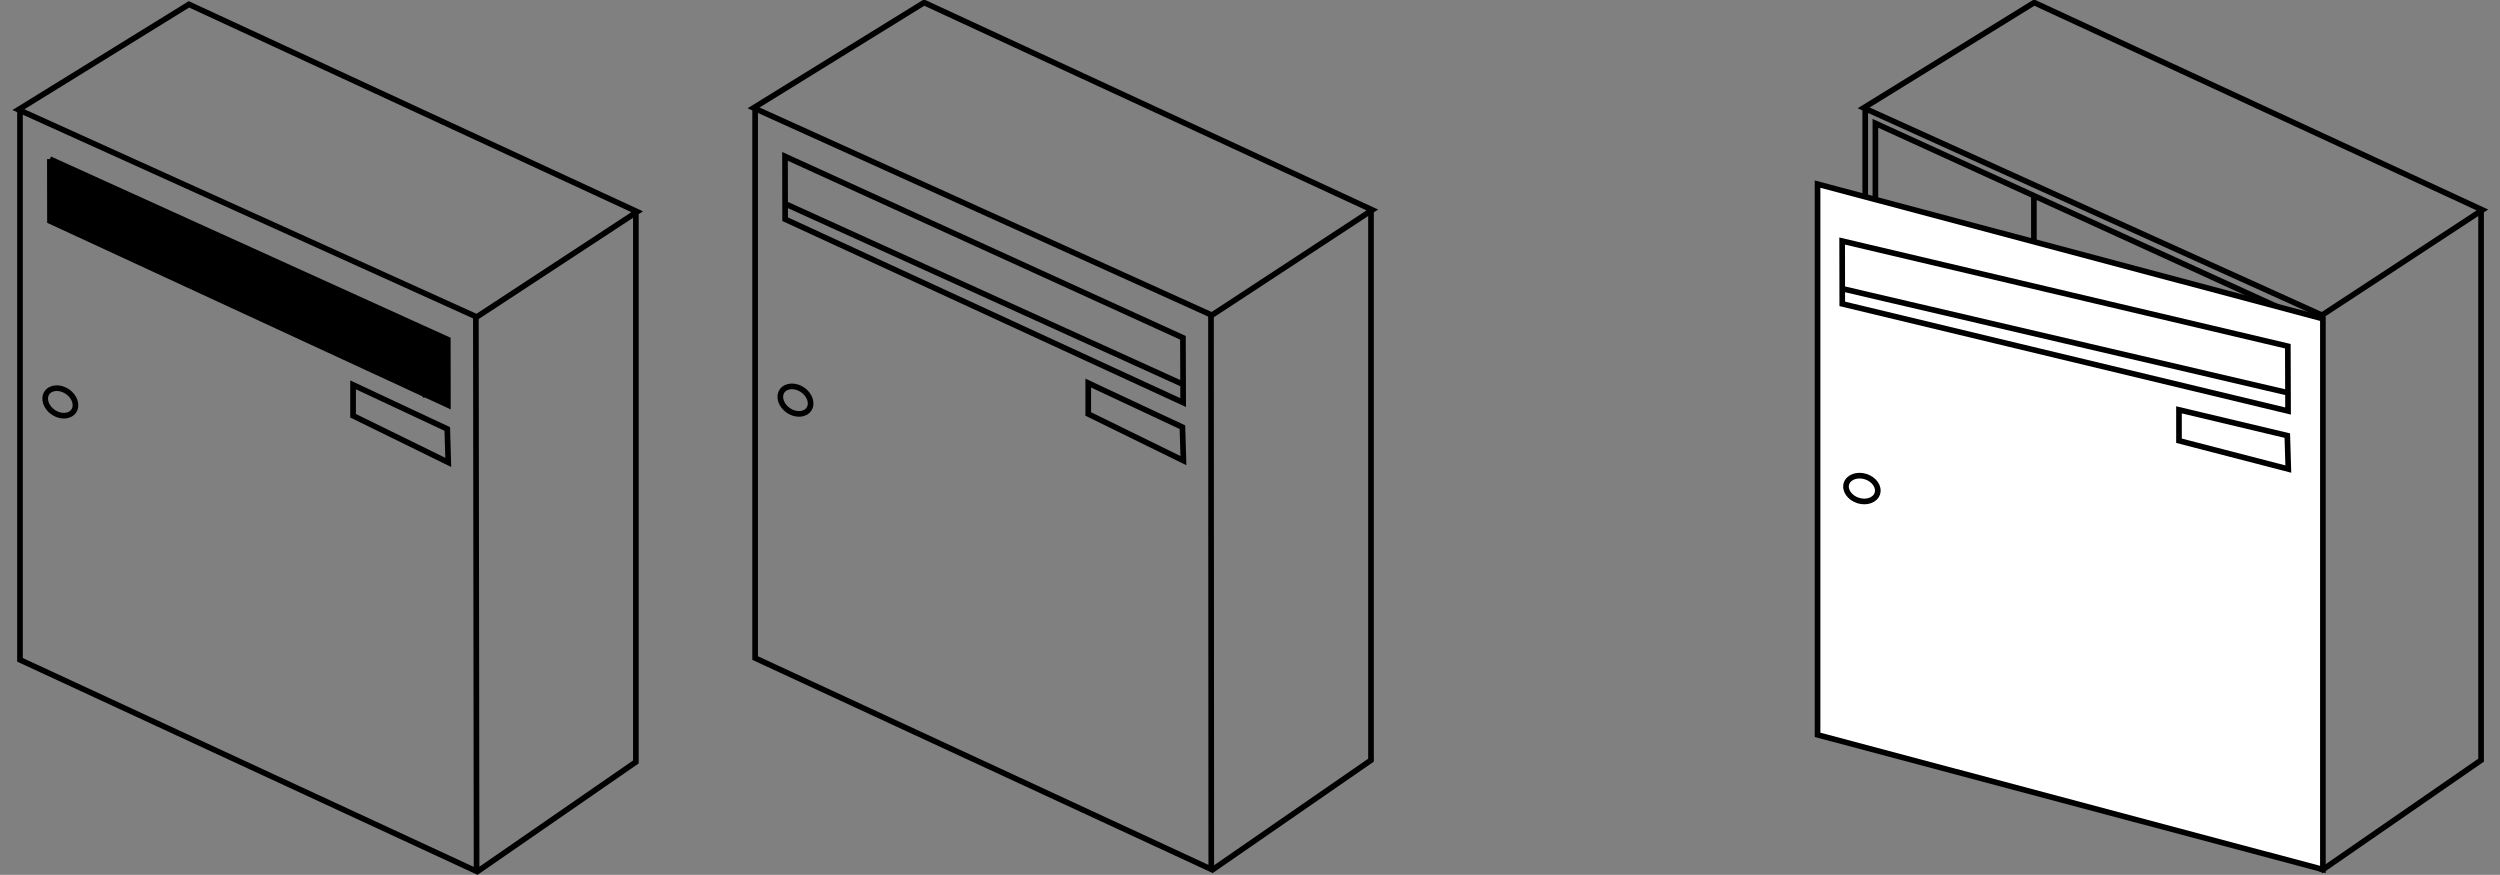
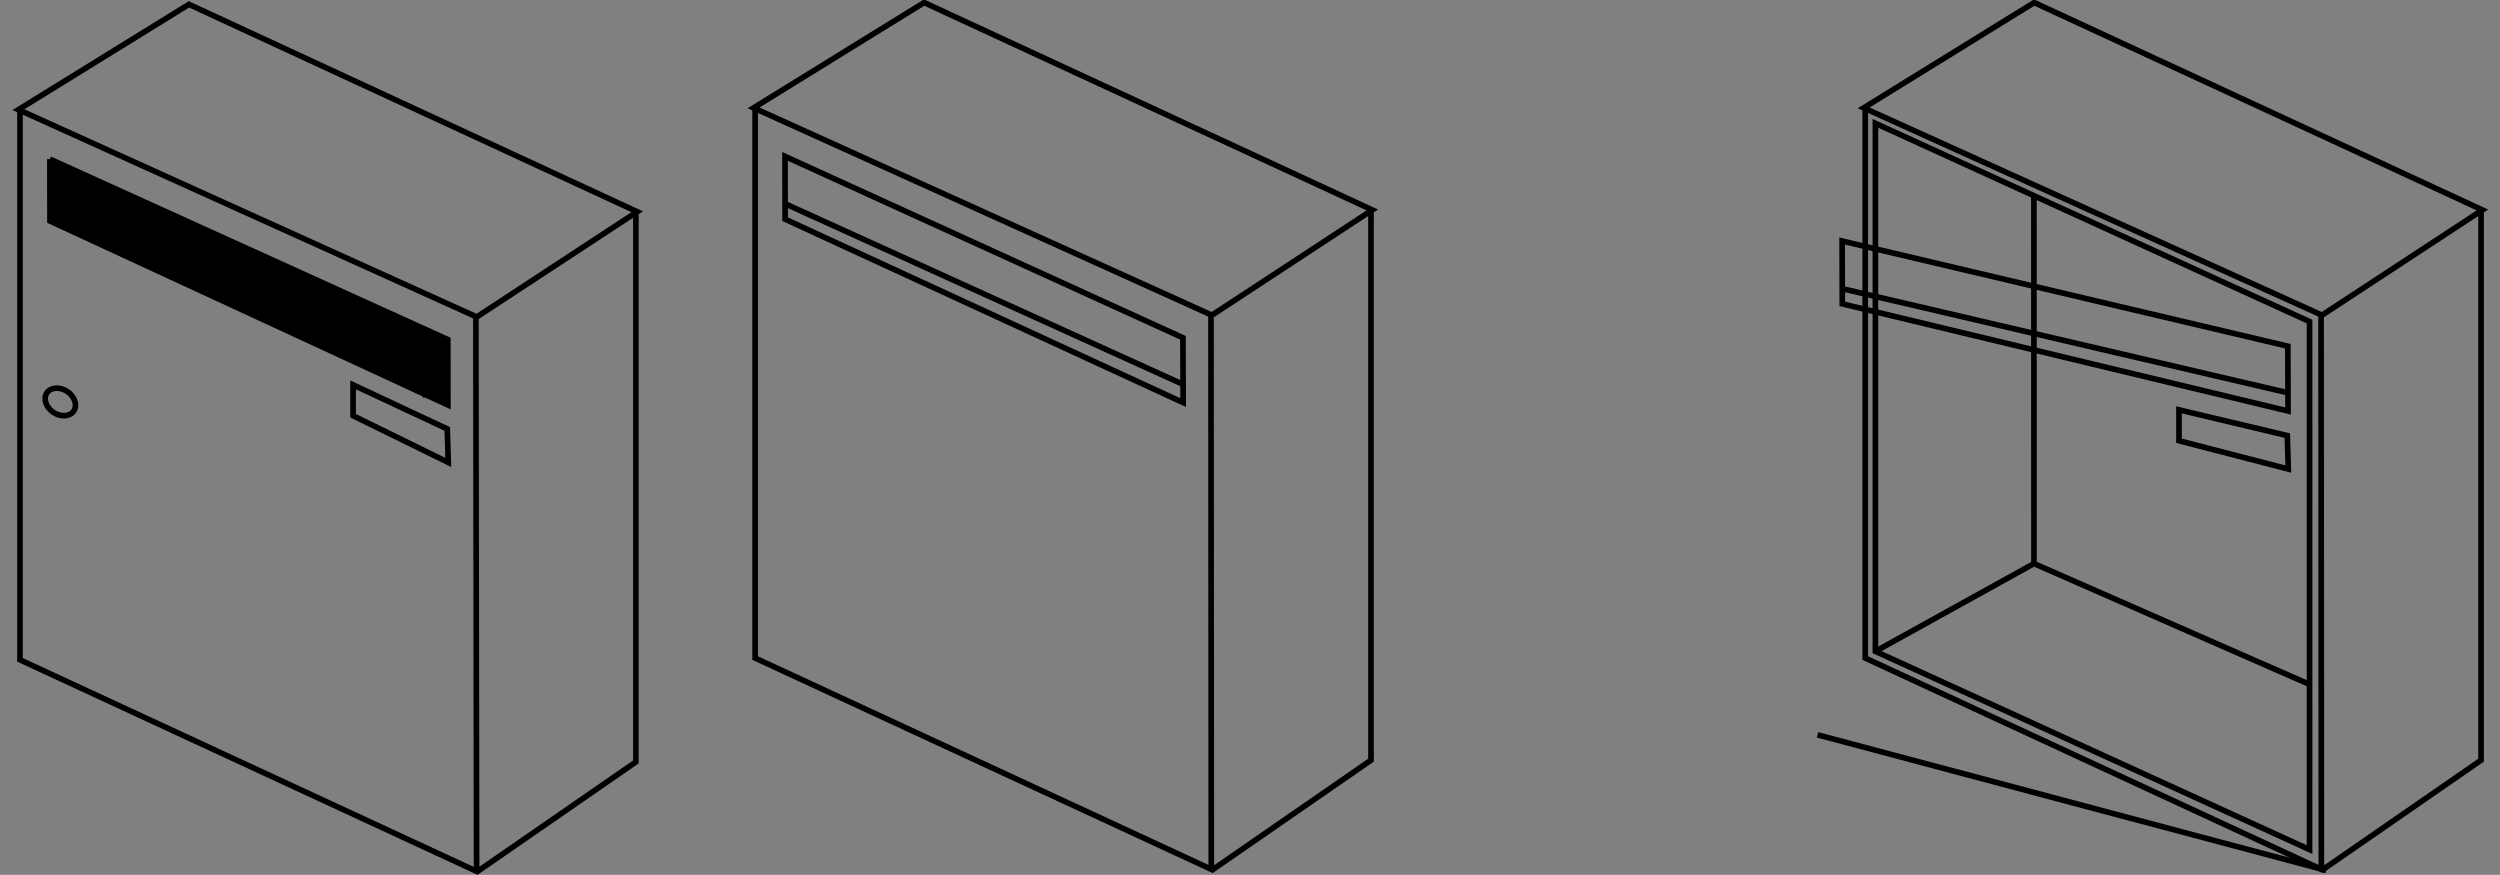
<svg xmlns="http://www.w3.org/2000/svg" width="442.686" height="154.914" viewBox="0 0 442.686 154.914">
  <rect x="0" y="0" width="442.686" height="154.914" fill="#808080" stroke="none" />
  <g stroke="#000" stroke-miterlimit="2.613">
    <path d="M3.263 19.416l30.197-18.646 79.367 36.722-28.411 18.635zM3.539 19.362v97.478l80.971 37.5 28.085-19.416v-97.69M84.391 154.34l-.129-98.123" fill="none" />
    <path d="M8.83 28.172l.02 10.961 70.458 32.58-.015-11.583-70.463-31.958zm66.182 41.554l2.915-4.267-63.837-28.632-4.484 2.655 64.759 29.945.647.299z" />
    <path d="M62.522 68.146v5.469l16.852 8.266-.171-5.92zM11.923 69.332c1.312.884 1.823 2.433 1.139 3.445-.684 1.016-2.311 1.117-3.622.234-1.311-.887-1.821-2.433-1.137-3.443.683-1.015 2.309-1.12 3.62-.236zm121.516-50.231l30.198-18.647 79.366 36.725-28.41 18.632zM133.714 19.046v97.479l80.974 37.498 28.081-19.416v-97.688M214.485 153.641l-.05-97.741" fill="none" />
    <path d="M139.007 27.691l.02 11.126 70.482 32.474-.042-11.478zM139.249 36.181l70.242 31.885" fill="none" />
-     <path d="M192.7 67.831v5.47l16.853 8.265-.177-5.923zM142.1 69.016c1.311.885 1.822 2.434 1.137 3.445-.683 1.012-2.31 1.119-3.621.232-1.311-.883-1.822-2.432-1.138-3.445.684-1.014 2.311-1.117 3.622-.232z" fill="none" />
  </g>
  <g stroke="#000" stroke-miterlimit="2.613" fill="none">
    <path d="M330.009 19.101l30.197-18.647 79.366 36.725-28.409 18.632zM330.284 19.046v97.479l80.973 37.498 28.08-19.416v-97.688M411.055 153.641l-.051-97.741m-78.921 59.438l28.082-15.542 48.797 21.399m-48.797-21.399l-.015-65.167" />
    <path d="M408.962 150.443l-76.879-35.105v-93.501l76.879 35.106z" />
  </g>
  <g stroke="#000" stroke-miterlimit="2.613">
-     <path fill="#fff" d="M411.325 153.963l-89.482-23.843v-97.519l89.482 23.842z" />
+     <path fill="#fff" d="M411.325 153.963l-89.482-23.843l89.482 23.842z" />
    <path d="M326.198 42.682l.021 11.126 78.937 18.974-.041-11.478zM326.44 51.172l78.698 18.385" fill="none" />
    <path d="M385.843 72.572v5.471l19.358 5.015-.178-5.924z" fill="none" />
  </g>
-   <path stroke="#000" stroke-linejoin="bevel" stroke-miterlimit="2.613" d="M330.38 84.4c1.504.485 2.426 1.831 2.049 2.993-.373 1.162-1.906 1.718-3.412 1.23-1.505-.483-2.427-1.828-2.053-2.993.376-1.163 1.91-1.715 3.416-1.23z" fill="none" />
</svg>